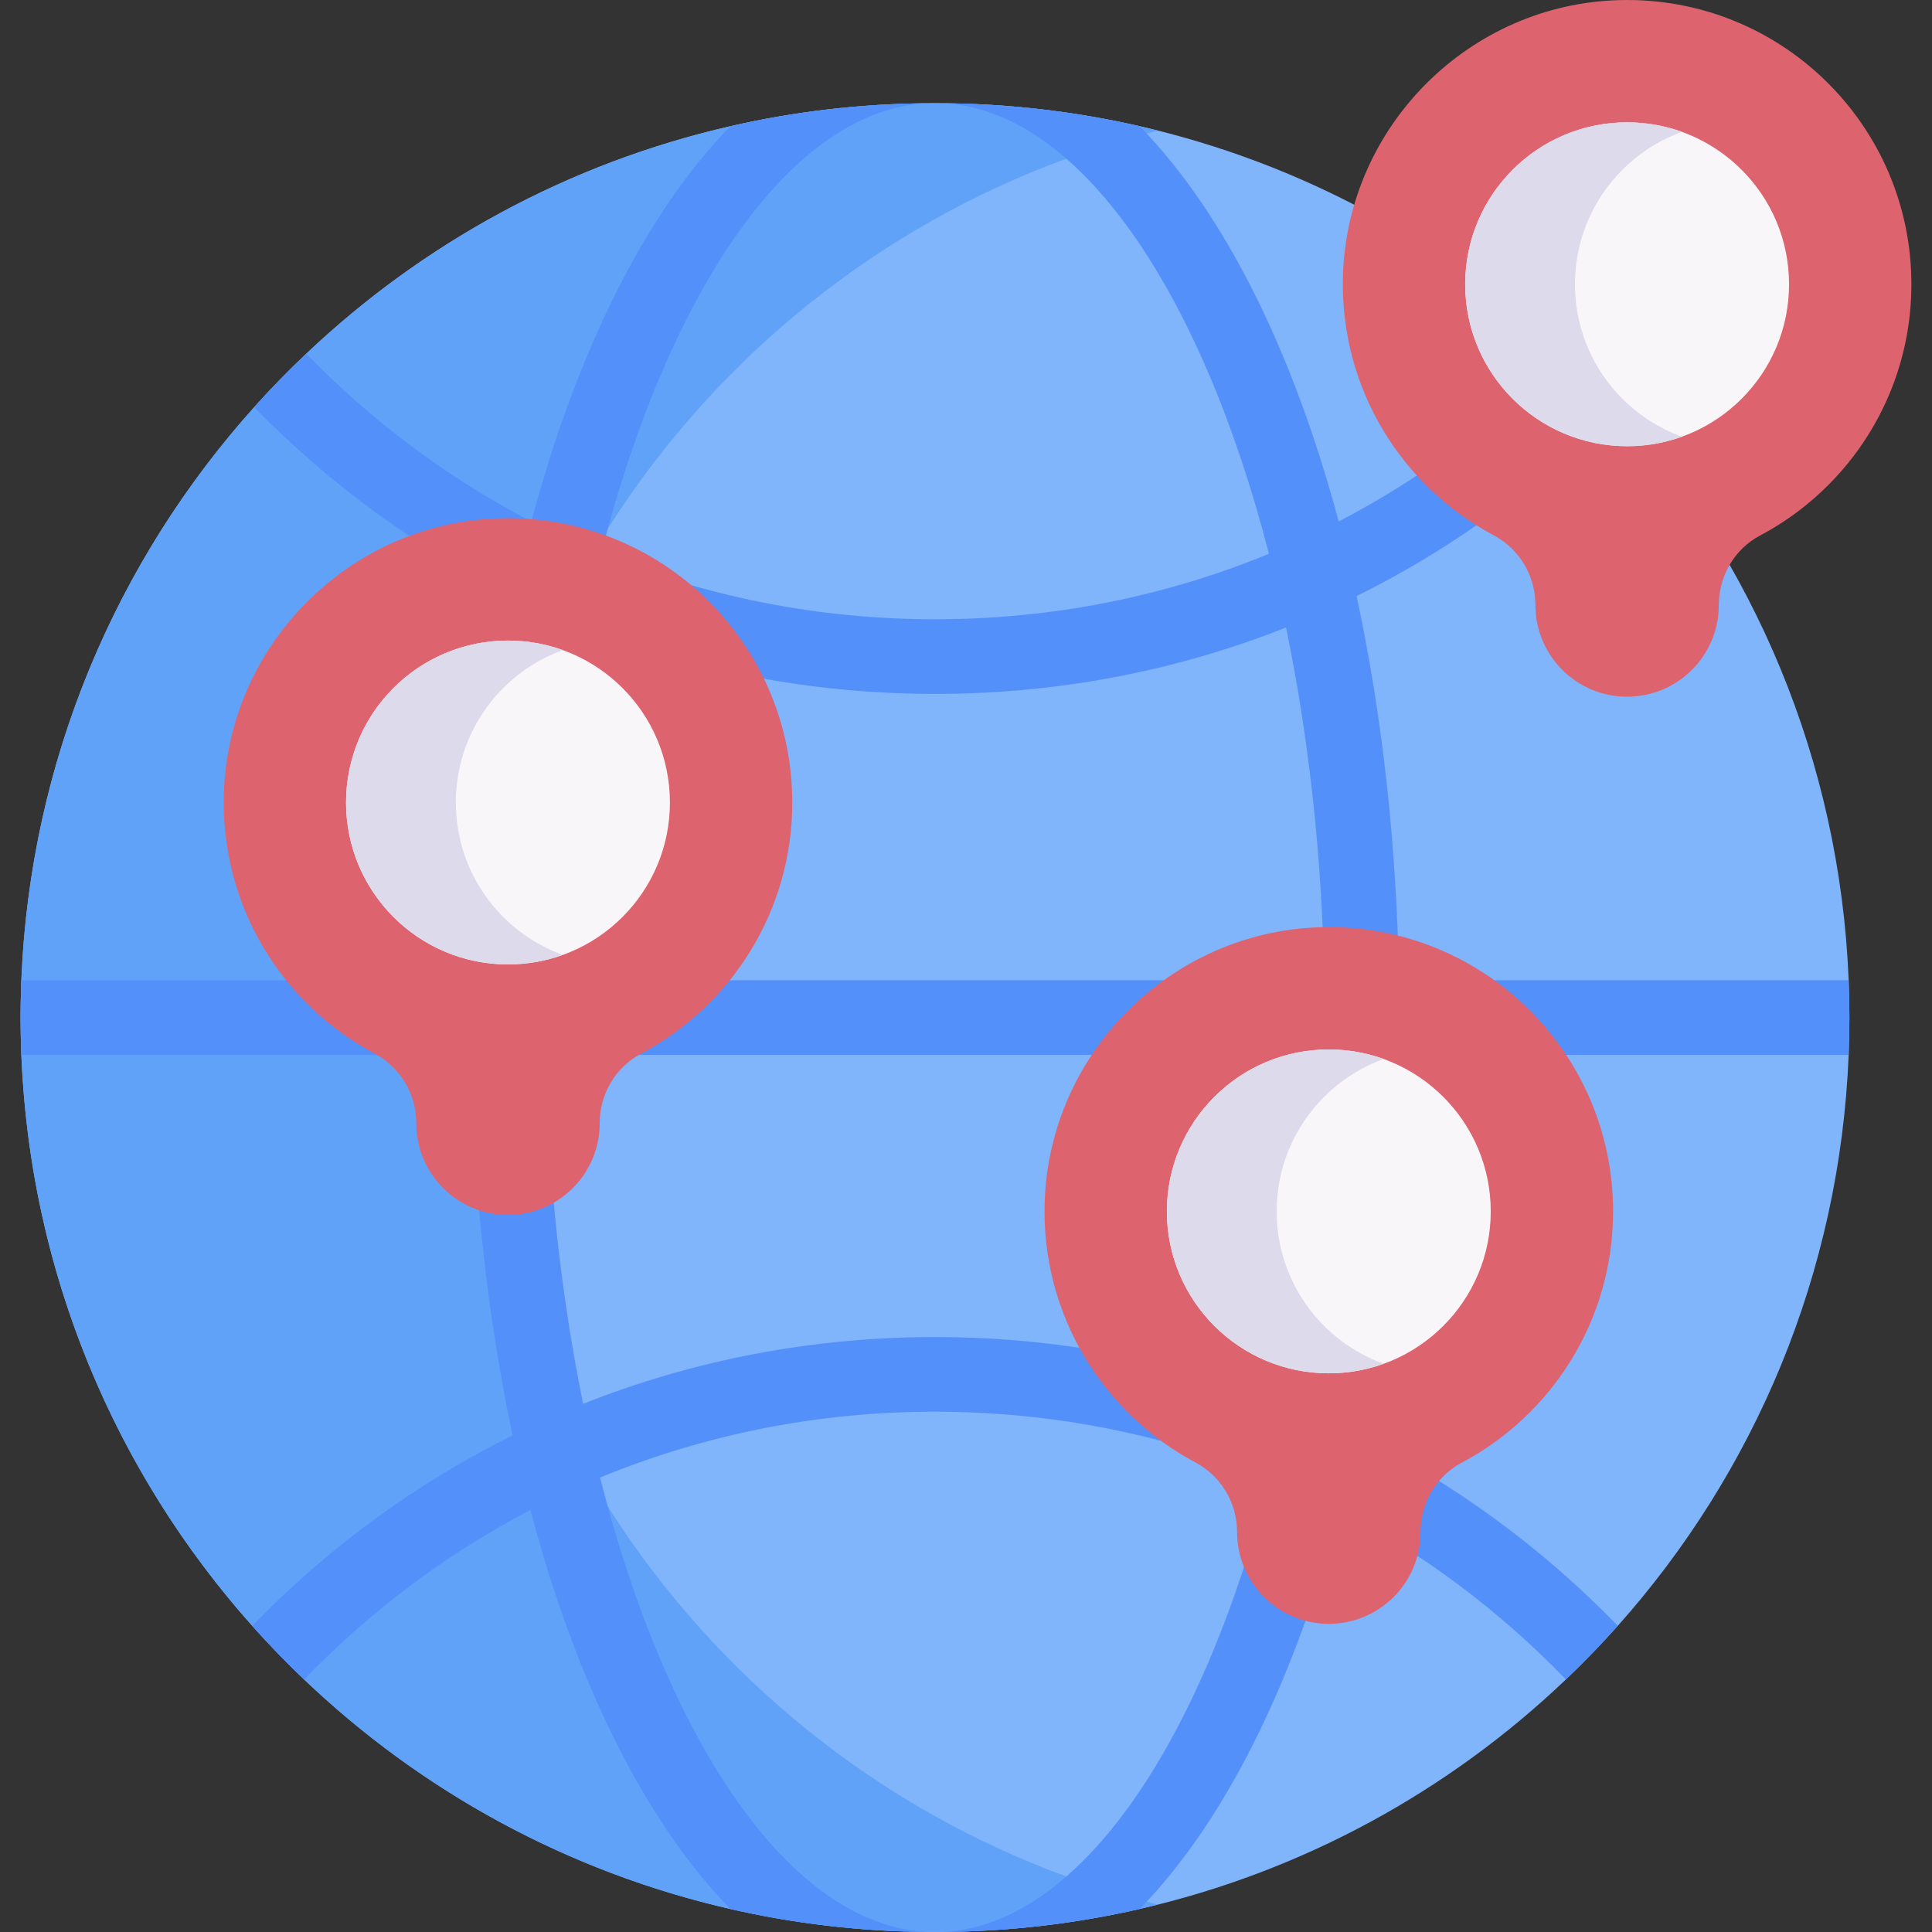
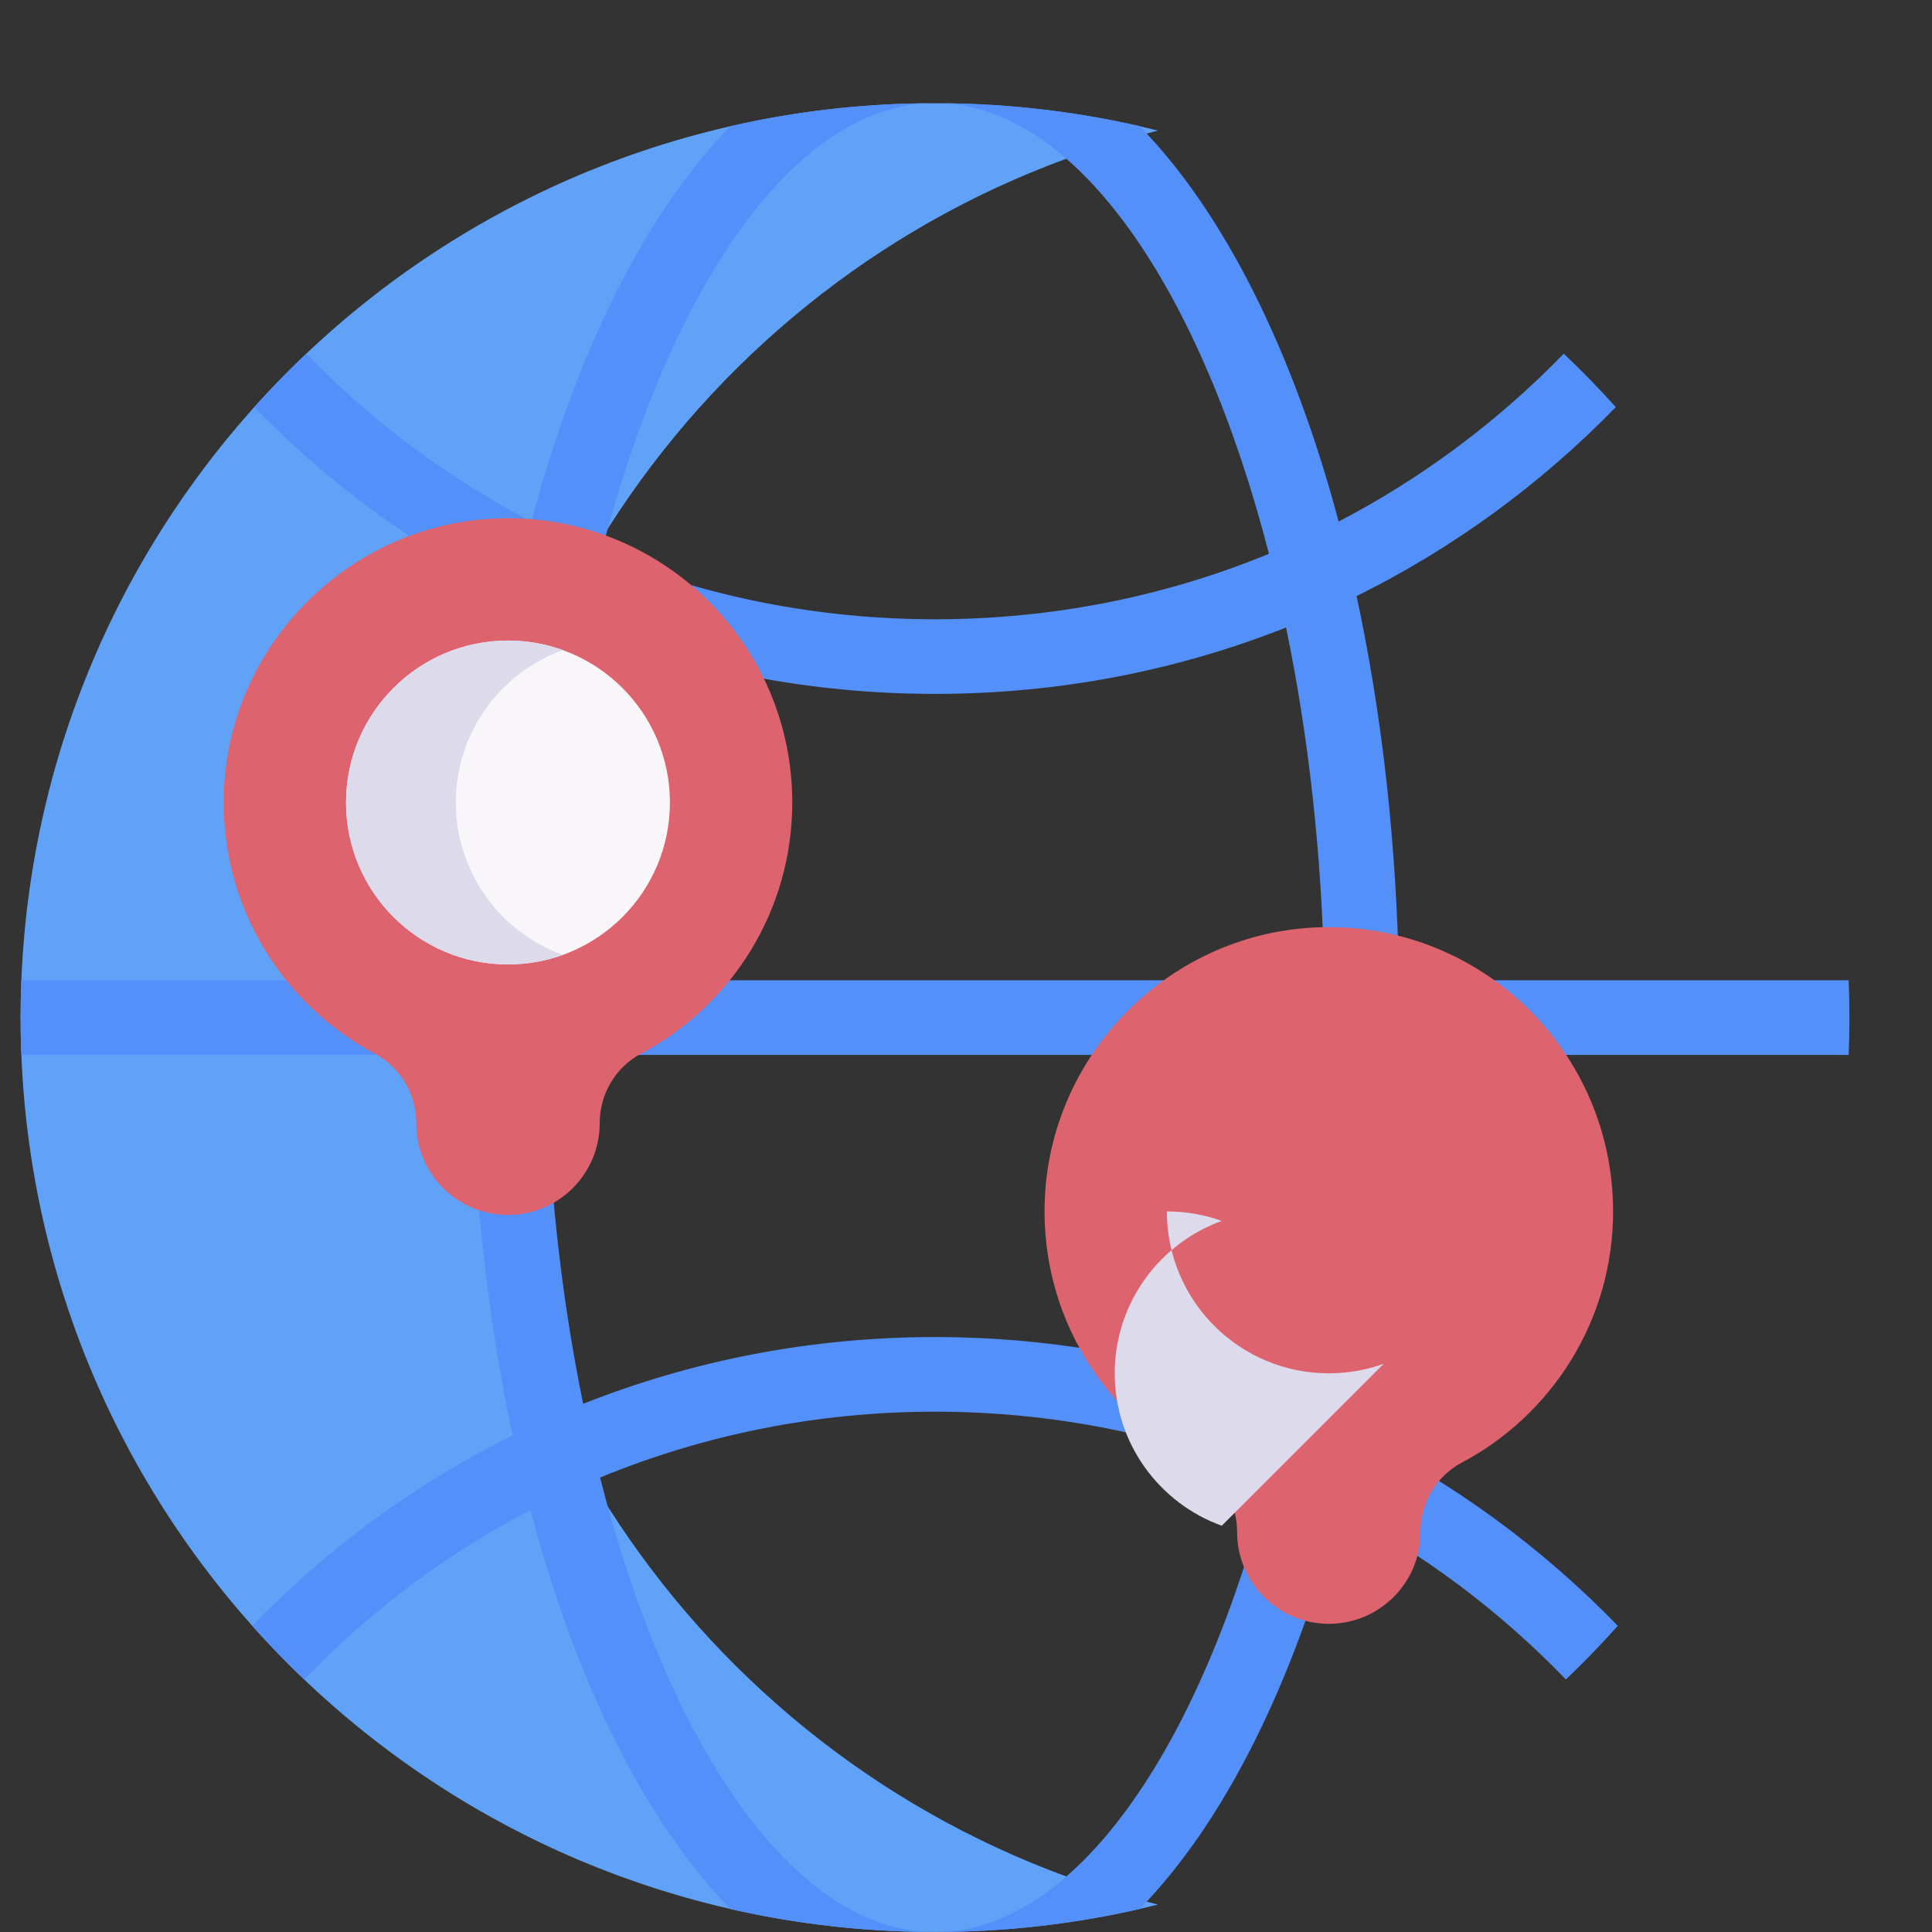
<svg xmlns="http://www.w3.org/2000/svg" id="Capa_1" enable-background="new 0 0 511.999 511.999" height="512" viewBox="0 0 511.999 511.999" width="512">
  <rect x="0" y="0" width="511.999" height="511.999" fill="#333333" stroke="none" />
  <g>
    <g>
-       <path d="m490.112 269.673c0 3.309-.066 6.606-.198 9.889-2.334 58.001-25.039 110.754-61.178 151.297-4.391 4.918-8.979 9.665-13.752 14.213-30.971 29.547-69.775 50.96-112.955 60.822-16.811 3.85-34.294 5.946-52.226 6.092-.672.013-1.345.013-2.017.013s-1.345 0-2.017-.013c-17.931-.145-35.389-2.229-52.199-6.078-43.194-9.862-81.997-31.275-112.969-60.822-4.786-4.562-9.374-9.309-13.765-14.227-36.14-40.544-58.845-93.297-61.178-151.297-.132-3.283-.198-6.579-.198-9.889 0-3.309.066-6.606.198-9.889 2.347-58.277 25.263-111.268 61.706-151.877 4.404-4.918 9.019-9.651 13.805-14.174 30.879-29.271 69.472-50.485 112.389-60.282 16.811-3.863 34.294-5.946 52.225-6.091.672-.013 1.332-.013 2.004-.013s1.332 0 2.004.013c17.932.145 35.402 2.228 52.213 6.078 42.93 9.81 81.522 31.024 112.415 60.295 4.786 4.536 9.388 9.256 13.792 14.161 36.443 40.61 59.358 93.6 61.706 151.891.129 3.282.195 6.578.195 9.888z" fill="#80b4fb" />
      <path d="m306.848 504.733c-18.893 4.743-38.676 7.253-59.051 7.253-133.834 0-242.333-108.479-242.333-242.313s108.499-242.313 242.333-242.313c20.375 0 40.158 2.51 59.051 7.253-105.297 26.344-183.281 121.581-183.281 235.06 0 113.478 77.984 208.716 183.281 235.06z" fill="#61a2f9" />
      <path d="m489.914 279.561c.132-3.283.198-6.579.198-9.889 0-3.309-.066-6.606-.198-9.889h-119.166c-.606-36.496-4.562-70.869-11.247-101.814 25.223-12.473 48.442-29.284 68.707-50.076-4.404-4.905-9.005-9.625-13.792-14.161-17.707 18.195-37.828 33.134-59.662 44.473-12.13-45.462-30.483-82.024-52.753-104.768-16.811-3.85-34.281-5.933-52.213-6.078 36.219 1.714 68.575 49.8 86.493 119.403-27.662 11.378-57.579 17.351-88.498 17.351-30.905 0-60.836-5.973-88.498-17.351 17.918-69.617 50.274-117.689 86.493-119.403-17.932.145-35.415 2.228-52.225 6.091-22.27 22.758-40.61 59.293-52.74 104.742-21.808-11.339-41.915-26.225-59.596-44.407l-.053-.053c-4.786 4.522-9.401 9.256-13.805 14.174 20.292 20.779 43.484 37.577 68.707 50.05-6.685 30.945-10.64 65.332-11.247 101.827h-119.162c-.132 3.283-.198 6.579-.198 9.889 0 3.309.066 6.606.198 9.889h119.166c.606 36.1 4.47 70.131 11.023 100.812-25.263 12.539-48.508 29.403-68.813 50.274l-.198.211c4.391 4.918 8.979 9.665 13.765 14.227l.62-.646c17.615-18.103 37.63-32.949 59.345-44.275 12.13 45.923 30.576 82.828 53.003 105.743 16.811 3.85 34.268 5.933 52.199 6.078-36.377-1.727-68.878-50.274-86.744-120.418 27.741-11.444 57.75-17.457 88.761-17.457 31.024 0 61.02 6.012 88.761 17.457-17.866 70.144-50.354 118.691-86.744 120.418 17.931-.145 35.415-2.241 52.226-6.092 22.414-22.928 40.86-59.833 52.99-105.73 21.926 11.432 42.126 26.462 59.873 44.816l.092.092c4.773-4.549 9.361-9.295 13.752-14.213-20.357-20.977-43.668-37.92-69.01-50.498 6.553-30.681 10.416-64.699 11.023-100.799zm-148.885 92.453c-29.231-11.603-60.73-17.681-93.244-17.681-32.501 0-64 6.078-93.244 17.694-5.828-28.44-9.335-59.728-9.928-92.466h206.345c-.594 32.726-4.101 64.027-9.929 92.453zm-196.416-112.23c.593-33.134 4.193-64.791 10.139-93.495 29.178 11.55 60.611 17.602 93.033 17.602 32.435 0 63.855-6.039 93.033-17.602 5.946 28.717 9.546 60.374 10.139 93.495z" fill="#5490f9" />
    </g>
    <g>
-       <path d="m506.54 75.337c0-42.236-34.756-76.353-77.227-75.313-39.818.975-72.304 33.343-73.416 73.158-.83 29.726 15.571 55.688 39.941 68.667 6.821 3.633 11.064 10.749 11.064 18.478v.004c0 13.421 10.88 24.301 24.301 24.301 13.421 0 24.301-10.88 24.301-24.301 0-7.675 4.149-14.816 10.93-18.41 23.853-12.643 40.106-37.708 40.106-66.584z" fill="#dd636e" />
-       <circle cx="431.203" cy="75.337" fill="#f9f6f9" r="42.913" />
-       <path d="m445.75 115.72c-4.538 1.633-9.438 2.523-14.544 2.523-23.698 0-42.917-19.209-42.917-42.907s19.219-42.916 42.917-42.916c5.105 0 10.005.89 14.544 2.523-16.539 5.966-28.363 21.801-28.363 40.393 0 18.594 11.825 34.428 28.363 40.384z" fill="#dddaec" />
-     </g>
+       </g>
    <g>
      <path d="m209.957 212.672c0-42.236-34.756-76.353-77.227-75.313-39.818.975-72.304 33.343-73.416 73.158-.83 29.726 15.571 55.688 39.941 68.667 6.821 3.633 11.064 10.749 11.064 18.478v.004c0 13.421 10.88 24.301 24.301 24.301 13.421 0 24.301-10.88 24.301-24.301 0-7.675 4.149-14.816 10.93-18.41 23.853-12.642 40.106-37.708 40.106-66.584z" fill="#dd636e" />
      <circle cx="134.62" cy="212.672" fill="#f9f6f9" r="42.913" />
      <path d="m149.167 253.056c-4.538 1.633-9.438 2.523-14.544 2.523-23.698 0-42.917-19.209-42.917-42.907s19.219-42.916 42.917-42.916c5.105 0 10.005.89 14.544 2.523-16.539 5.966-28.363 21.801-28.363 40.393 0 18.593 11.825 34.428 28.363 40.384z" fill="#dddaec" />
    </g>
    <g>
      <path d="m427.485 321.032c0-42.236-34.756-76.353-77.227-75.313-39.818.975-72.304 33.343-73.416 73.158-.83 29.726 15.571 55.688 39.941 68.667 6.821 3.633 11.064 10.749 11.064 18.478v.004c0 13.421 10.88 24.301 24.301 24.301 13.421 0 24.301-10.88 24.301-24.301 0-7.675 4.149-14.816 10.93-18.41 23.853-12.642 40.106-37.708 40.106-66.584z" fill="#dd636e" />
-       <circle cx="352.149" cy="321.032" fill="#f9f6f9" r="42.913" />
-       <path d="m366.696 361.416c-4.538 1.633-9.438 2.523-14.543 2.523-23.698 0-42.917-19.209-42.917-42.907s19.219-42.916 42.917-42.916c5.105 0 10.005.89 14.543 2.523-16.539 5.966-28.363 21.801-28.363 40.393 0 18.593 11.824 34.427 28.363 40.384z" fill="#dddaec" />
+       <path d="m366.696 361.416c-4.538 1.633-9.438 2.523-14.543 2.523-23.698 0-42.917-19.209-42.917-42.907c5.105 0 10.005.89 14.543 2.523-16.539 5.966-28.363 21.801-28.363 40.393 0 18.593 11.824 34.427 28.363 40.384z" fill="#dddaec" />
    </g>
  </g>
</svg>